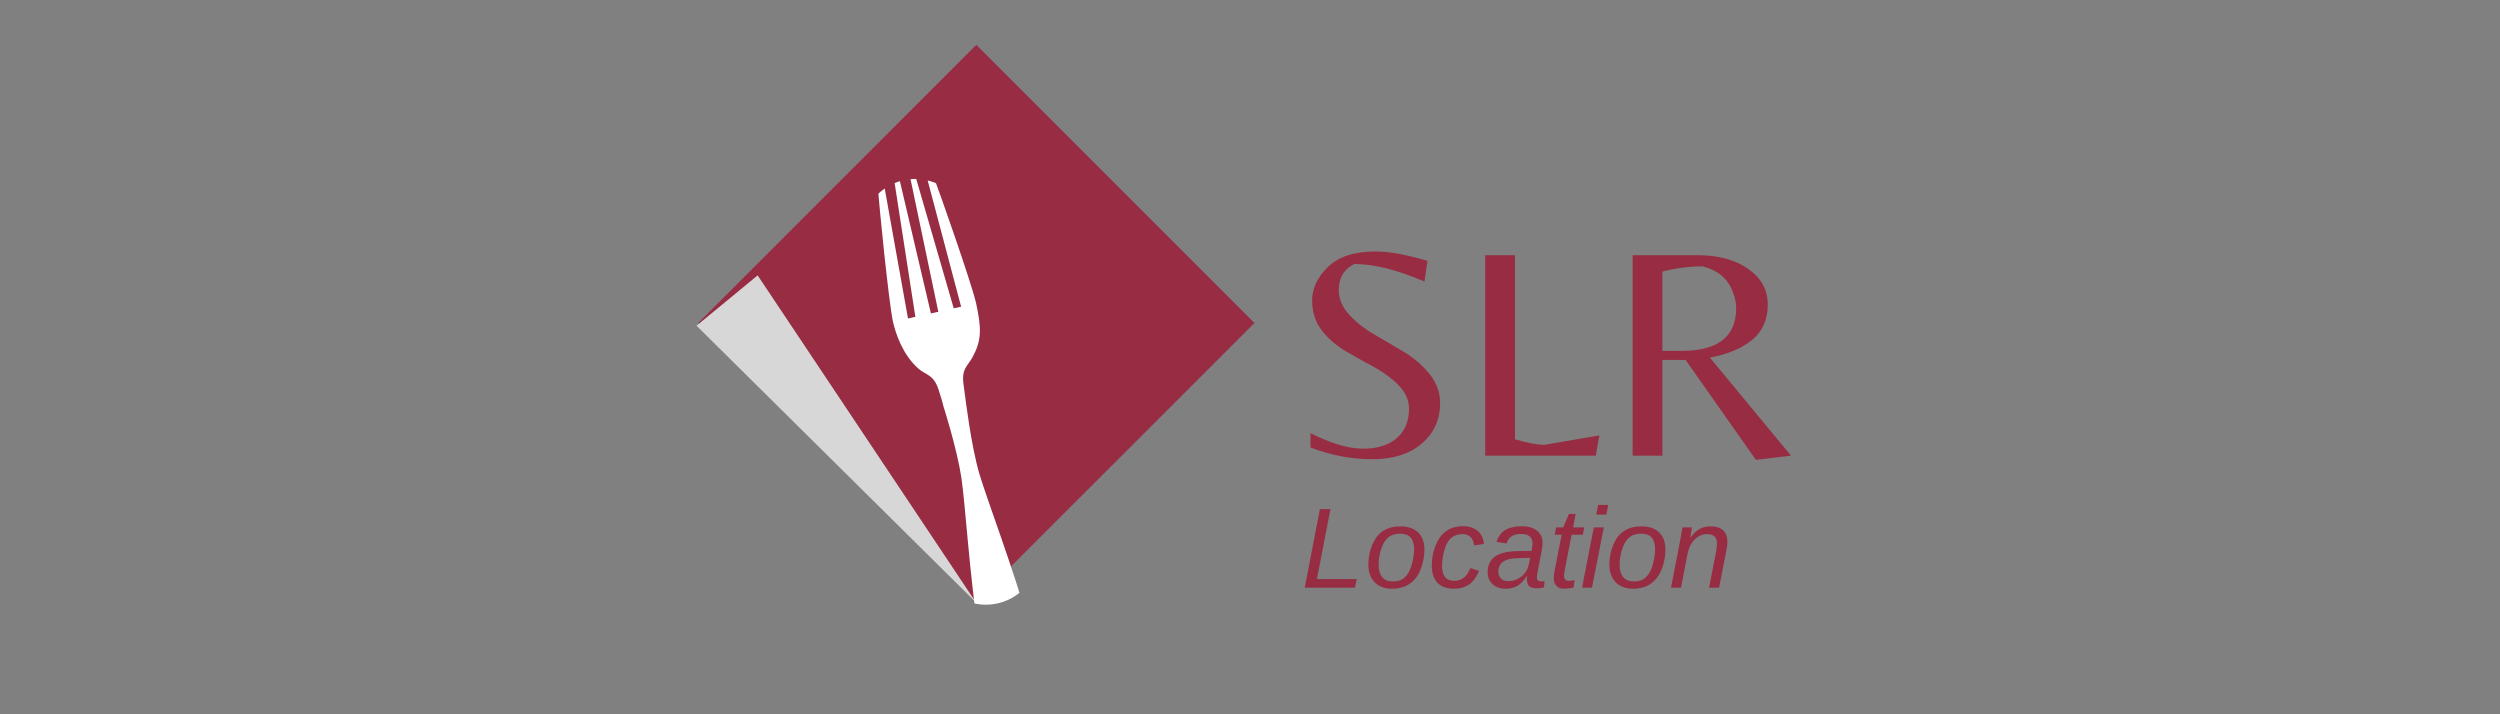
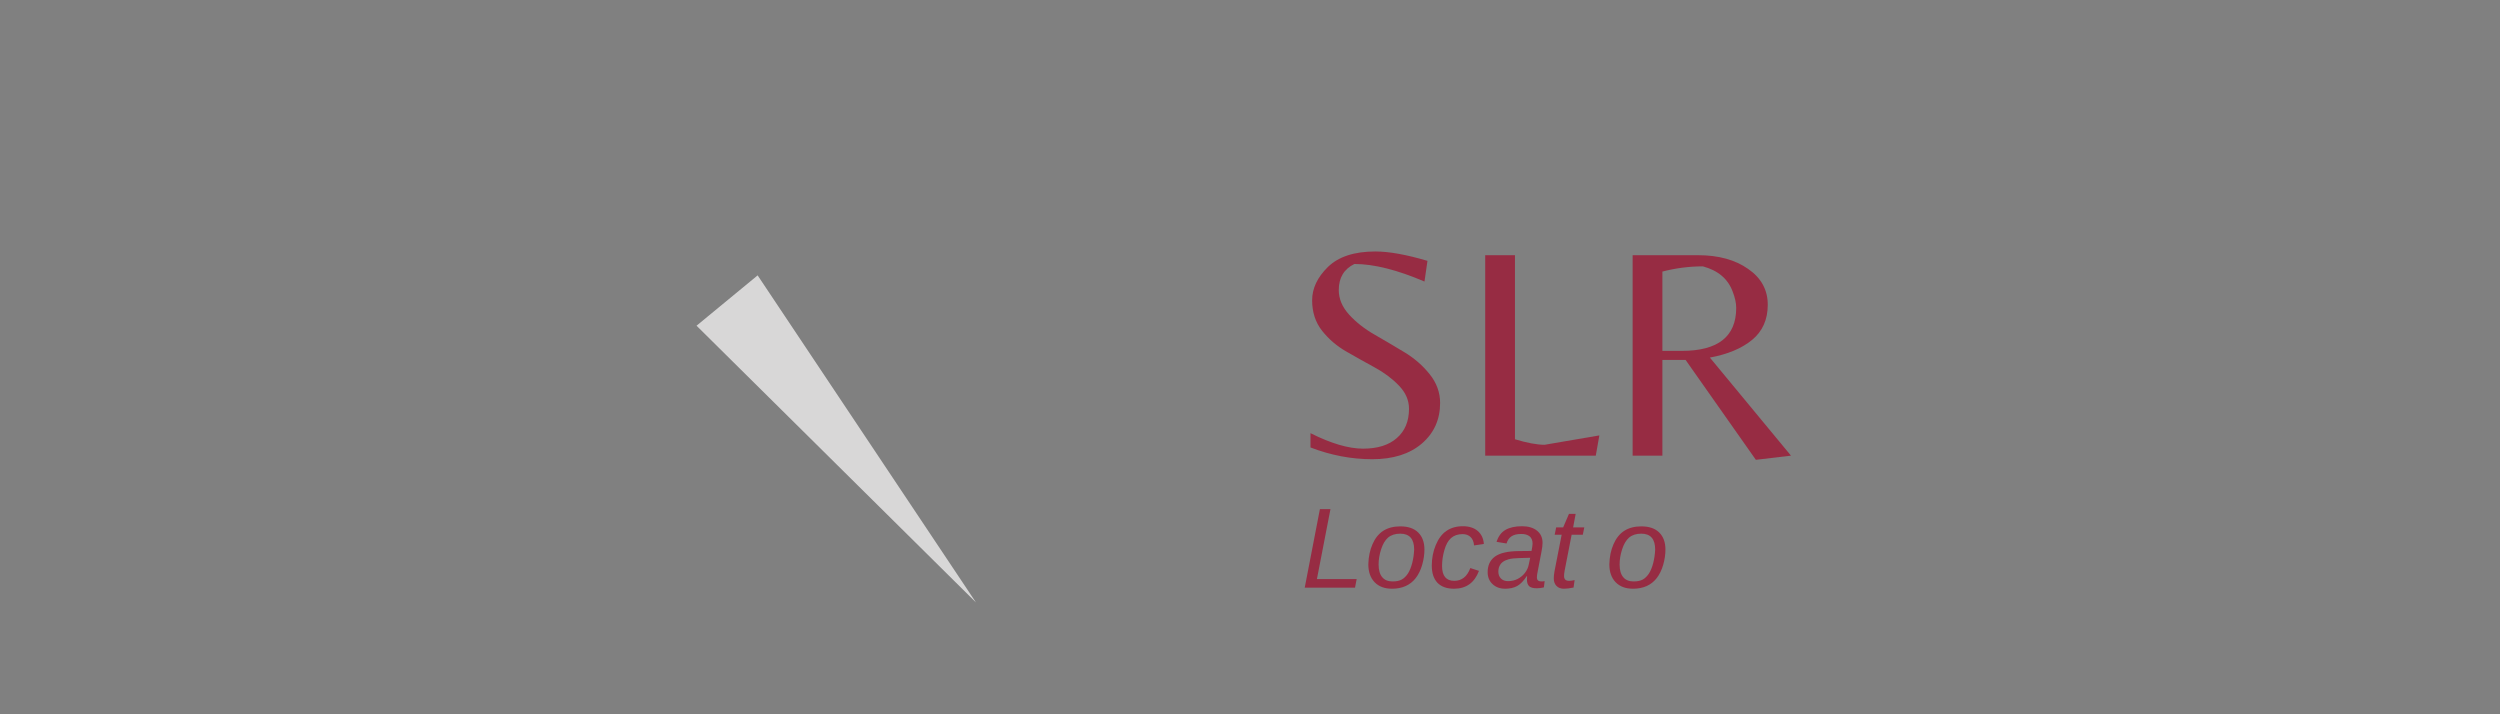
<svg xmlns="http://www.w3.org/2000/svg" width="350" viewBox="0 0 262.5 75" height="100" preserveAspectRatio="xMidYMid meet">
  <rect x="0" y="0" width="262.5" height="75" fill="#808080" stroke="none" />
  <defs>
    <g />
    <clipPath id="2d1a8833ea">
      <path d="M 73.312 4.711 L 131.715 4.711 L 131.715 63.113 L 73.312 63.113 Z M 73.312 4.711 " clip-rule="nonzero" />
    </clipPath>
    <clipPath id="91b1504c41">
      <path d="M 102.512 4.711 L 131.715 33.914 L 102.512 63.113 L 73.312 33.914 Z M 102.512 4.711 " clip-rule="nonzero" />
    </clipPath>
    <clipPath id="b3d4380245">
      <path d="M 73 28 L 103 28 L 103 64 L 73 64 Z M 73 28 " clip-rule="nonzero" />
    </clipPath>
    <clipPath id="3d7740c430">
      <path d="M 105.684 60.613 L 99.266 65.902 L 73.117 34.176 L 79.531 28.887 Z M 105.684 60.613 " clip-rule="nonzero" />
    </clipPath>
    <clipPath id="ef1654c5ce">
      <path d="M 102.477 63.258 L 73.133 34.195 L 79.547 28.906 Z M 102.477 63.258 " clip-rule="nonzero" />
    </clipPath>
    <clipPath id="01c04249a7">
      <path d="M 92 18 L 110 18 L 110 64 L 92 64 Z M 92 18 " clip-rule="nonzero" />
    </clipPath>
    <clipPath id="b85dd968da">
      <path d="M 89.422 20.133 L 100.383 17.703 L 110.258 62.285 L 99.297 64.715 Z M 89.422 20.133 " clip-rule="nonzero" />
    </clipPath>
    <clipPath id="52522ea687">
      <path d="M 90.629 25.594 L 98.055 59.109 C 98.723 62.125 101.711 64.031 104.727 63.363 C 107.742 62.695 109.645 59.707 108.977 56.691 L 101.555 23.172 C 100.887 20.156 97.898 18.254 94.883 18.922 C 91.867 19.59 89.961 22.578 90.629 25.594 Z M 90.629 25.594 " clip-rule="nonzero" />
    </clipPath>
    <clipPath id="3fa6a38c4c">
      <path d="M 89.422 20.133 L 100.383 17.703 L 110.258 62.285 L 99.297 64.715 Z M 89.422 20.133 " clip-rule="nonzero" />
    </clipPath>
    <clipPath id="dc9c653014">
-       <path d="M 89.422 20.133 L 100.383 17.703 L 113.66 77.633 L 102.695 80.062 Z M 89.422 20.133 " clip-rule="nonzero" />
-     </clipPath>
+       </clipPath>
  </defs>
  <g clip-path="url(#2d1a8833ea)">
    <g clip-path="url(#91b1504c41)">
-       <path fill="#972c43" d="M 73.312 4.711 L 131.715 4.711 L 131.715 63.113 L 73.312 63.113 Z M 73.312 4.711 " fill-opacity="1" fill-rule="nonzero" />
-     </g>
+       </g>
  </g>
  <g clip-path="url(#b3d4380245)">
    <g clip-path="url(#3d7740c430)">
      <g clip-path="url(#ef1654c5ce)">
        <path fill="#d8d7d7" d="M 105.684 60.613 L 99.266 65.902 L 73.137 34.199 L 79.551 28.914 Z M 105.684 60.613 " fill-opacity="1" fill-rule="nonzero" />
      </g>
    </g>
  </g>
  <g clip-path="url(#01c04249a7)">
    <g clip-path="url(#b85dd968da)">
      <g clip-path="url(#52522ea687)">
        <g clip-path="url(#3fa6a38c4c)">
          <g clip-path="url(#dc9c653014)">
            <path fill="#ffffff" d="M 97.902 18.242 L 97.258 18.387 L 100.918 32.207 L 100.141 32.371 L 96.16 18.629 L 95.594 18.754 L 98.523 32.738 L 97.746 32.91 L 94.484 19 L 93.922 19.125 L 96.113 33.266 L 95.34 33.441 L 92.82 19.371 L 92.176 19.512 C 92.27 21.387 93.348 31.914 93.758 33.762 C 94.027 34.98 94.777 37.262 96.441 38.711 C 97.25 39.418 98.023 39.312 98.535 40.875 C 98.984 42.242 99.047 42.59 99.047 42.613 C 99.047 42.613 100.473 47.059 100.941 50.133 C 101.785 55.711 102.598 79.5 108.312 79.156 L 108.328 79.152 C 113.59 77.617 104.414 55.129 102.824 49.715 C 101.953 46.734 101.391 41.949 101.332 41.562 C 101.328 41.543 101.328 41.52 101.324 41.5 L 101.32 41.5 C 101.277 41.23 101.227 40.844 101.16 40.293 C 100.965 38.66 101.594 38.48 102.145 37.449 C 103.059 35.742 103.078 34.52 102.488 31.828 C 102.082 29.977 98.609 19.984 97.902 18.242 " fill-opacity="1" fill-rule="nonzero" />
          </g>
        </g>
      </g>
    </g>
  </g>
  <g fill="#972c43" fill-opacity="1">
    <g transform="translate(135.415, 47.843)">
      <g>
        <path d="M 5.156 -17.391 C 5.156 -16.461 5.52 -15.598 6.25 -14.797 C 6.977 -14.004 7.867 -13.305 8.922 -12.703 C 9.973 -12.098 11.016 -11.484 12.047 -10.859 C 13.086 -10.234 13.973 -9.461 14.703 -8.547 C 15.43 -7.641 15.797 -6.633 15.797 -5.531 C 15.797 -3.789 15.156 -2.367 13.875 -1.266 C 12.594 -0.172 10.859 0.375 8.672 0.375 C 6.492 0.375 4.332 -0.035 2.188 -0.859 L 2.188 -2.359 C 4.352 -1.273 6.191 -0.734 7.703 -0.734 C 9.223 -0.734 10.406 -1.102 11.25 -1.844 C 12.102 -2.582 12.531 -3.609 12.531 -4.922 C 12.531 -5.816 12.176 -6.629 11.469 -7.359 C 10.77 -8.086 9.922 -8.723 8.922 -9.266 C 7.93 -9.805 6.938 -10.363 5.938 -10.938 C 4.945 -11.508 4.102 -12.234 3.406 -13.109 C 2.707 -13.992 2.359 -15.062 2.359 -16.312 C 2.359 -17.562 2.91 -18.727 4.016 -19.812 C 5.129 -20.895 6.789 -21.438 9 -21.438 C 10.438 -21.438 12.258 -21.109 14.469 -20.453 L 14.156 -18.281 C 11.289 -19.508 8.836 -20.125 6.797 -20.125 C 5.703 -19.594 5.156 -18.68 5.156 -17.391 Z M 5.156 -17.391 " />
      </g>
    </g>
  </g>
  <g fill="#972c43" fill-opacity="1">
    <g transform="translate(153.088, 47.843)">
      <g>
        <path d="M 2.859 0 L 2.859 -21.047 L 5.984 -21.047 L 5.984 -1.719 C 7.273 -1.332 8.312 -1.141 9.094 -1.141 L 14.844 -2.125 L 14.469 0 Z M 2.859 0 " />
      </g>
    </g>
  </g>
  <g fill="#972c43" fill-opacity="1">
    <g transform="translate(168.568, 47.843)">
      <g>
        <path d="M 5.984 -10.047 L 5.984 0 L 2.859 0 L 2.859 -21.047 L 9.734 -21.047 C 11.867 -21.047 13.617 -20.566 14.984 -19.609 C 16.359 -18.66 17.047 -17.406 17.047 -15.844 C 17.047 -14.289 16.5 -13.062 15.406 -12.156 C 14.312 -11.258 12.832 -10.641 10.969 -10.297 L 19.484 0 L 15.797 0.438 L 8.422 -10.047 Z M 5.984 -11 L 8.016 -11 C 11.828 -11 13.734 -12.504 13.734 -15.516 C 13.734 -16.023 13.609 -16.598 13.359 -17.234 C 12.867 -18.566 11.828 -19.445 10.234 -19.875 C 8.797 -19.875 7.379 -19.691 5.984 -19.328 Z M 5.984 -11 " />
      </g>
    </g>
  </g>
  <g fill="#972c43" fill-opacity="1">
    <g transform="translate(136.621, 61.707)">
      <g>
        <path d="M 0.375 0 L 1.969 -8.25 L 3.078 -8.25 L 1.656 -0.906 L 5.828 -0.906 L 5.656 0 Z M 0.375 0 " />
      </g>
    </g>
  </g>
  <g fill="#972c43" fill-opacity="1">
    <g transform="translate(143.284, 61.707)">
      <g>
        <path d="M 6.281 -4 C 6.281 -3.488 6.203 -2.957 6.047 -2.406 C 5.891 -1.863 5.664 -1.398 5.375 -1.016 C 5.082 -0.641 4.727 -0.359 4.312 -0.172 C 3.895 0.016 3.414 0.109 2.875 0.109 C 2.102 0.109 1.492 -0.117 1.047 -0.578 C 0.609 -1.035 0.391 -1.66 0.391 -2.453 C 0.41 -3.242 0.555 -3.945 0.828 -4.562 C 1.098 -5.188 1.473 -5.656 1.953 -5.969 C 2.441 -6.281 3.039 -6.438 3.75 -6.438 C 4.57 -6.438 5.195 -6.223 5.625 -5.797 C 6.062 -5.367 6.281 -4.77 6.281 -4 Z M 5.203 -4 C 5.203 -5.113 4.719 -5.672 3.75 -5.672 C 3.219 -5.672 2.789 -5.535 2.469 -5.266 C 2.156 -4.992 1.91 -4.582 1.734 -4.031 C 1.555 -3.477 1.469 -2.945 1.469 -2.438 C 1.469 -1.852 1.594 -1.41 1.844 -1.109 C 2.094 -0.805 2.457 -0.656 2.938 -0.656 C 3.344 -0.656 3.664 -0.723 3.906 -0.859 C 4.145 -0.992 4.359 -1.203 4.547 -1.484 C 4.734 -1.773 4.883 -2.145 5 -2.594 C 5.113 -3.039 5.18 -3.508 5.203 -4 Z M 5.203 -4 " />
      </g>
    </g>
  </g>
  <g fill="#972c43" fill-opacity="1">
    <g transform="translate(149.947, 61.707)">
      <g>
        <path d="M 2.75 -0.719 C 3.539 -0.719 4.102 -1.164 4.438 -2.062 L 5.344 -1.766 C 4.875 -0.516 4 0.109 2.719 0.109 C 1.969 0.109 1.391 -0.098 0.984 -0.516 C 0.586 -0.941 0.391 -1.539 0.391 -2.312 C 0.391 -3.094 0.531 -3.816 0.812 -4.484 C 1.094 -5.16 1.469 -5.656 1.938 -5.969 C 2.406 -6.289 2.977 -6.453 3.656 -6.453 C 4.312 -6.453 4.832 -6.285 5.219 -5.953 C 5.602 -5.617 5.816 -5.164 5.859 -4.594 L 4.828 -4.438 C 4.797 -4.82 4.676 -5.113 4.469 -5.312 C 4.258 -5.52 3.977 -5.625 3.625 -5.625 C 3.133 -5.625 2.734 -5.488 2.422 -5.219 C 2.117 -4.957 1.883 -4.539 1.719 -3.969 C 1.551 -3.395 1.469 -2.832 1.469 -2.281 C 1.469 -1.238 1.895 -0.719 2.75 -0.719 Z M 2.75 -0.719 " />
      </g>
    </g>
  </g>
  <g fill="#972c43" fill-opacity="1">
    <g transform="translate(155.937, 61.707)">
      <g>
        <path d="M 5.422 0.062 C 5.055 0.062 4.789 -0.008 4.625 -0.156 C 4.469 -0.312 4.391 -0.539 4.391 -0.844 L 4.406 -1.219 L 4.375 -1.219 C 4.051 -0.719 3.711 -0.367 3.359 -0.172 C 3.016 0.016 2.598 0.109 2.109 0.109 C 1.566 0.109 1.125 -0.051 0.781 -0.375 C 0.438 -0.695 0.266 -1.113 0.266 -1.625 C 0.266 -2.344 0.52 -2.891 1.031 -3.266 C 1.551 -3.641 2.379 -3.832 3.516 -3.844 L 4.875 -3.859 C 4.945 -4.242 4.984 -4.492 4.984 -4.609 C 4.984 -4.961 4.879 -5.223 4.672 -5.391 C 4.461 -5.555 4.176 -5.641 3.812 -5.641 C 3.352 -5.641 3.004 -5.555 2.766 -5.391 C 2.523 -5.234 2.352 -4.984 2.25 -4.641 L 1.203 -4.812 C 1.379 -5.383 1.688 -5.801 2.125 -6.062 C 2.562 -6.32 3.145 -6.453 3.875 -6.453 C 4.539 -6.453 5.066 -6.297 5.453 -5.984 C 5.836 -5.672 6.031 -5.25 6.031 -4.719 C 6.031 -4.469 5.992 -4.16 5.922 -3.797 L 5.5 -1.594 C 5.457 -1.406 5.438 -1.234 5.438 -1.078 C 5.438 -0.797 5.594 -0.656 5.906 -0.656 C 6.008 -0.656 6.125 -0.664 6.25 -0.688 L 6.172 -0.031 C 5.91 0.031 5.66 0.062 5.422 0.062 Z M 4.734 -3.141 L 3.562 -3.109 C 3.102 -3.098 2.738 -3.055 2.469 -2.984 C 2.207 -2.91 2.004 -2.816 1.859 -2.703 C 1.711 -2.598 1.598 -2.457 1.516 -2.281 C 1.43 -2.113 1.391 -1.91 1.391 -1.672 C 1.391 -1.379 1.484 -1.141 1.672 -0.953 C 1.859 -0.773 2.102 -0.688 2.406 -0.688 C 2.781 -0.688 3.117 -0.766 3.422 -0.922 C 3.734 -1.086 3.988 -1.301 4.188 -1.562 C 4.383 -1.82 4.516 -2.102 4.578 -2.406 Z M 4.734 -3.141 " />
      </g>
    </g>
  </g>
  <g fill="#972c43" fill-opacity="1">
    <g transform="translate(162.6, 61.707)">
      <g>
        <path d="M 1.609 0.109 C 1.273 0.109 1.016 0.008 0.828 -0.188 C 0.641 -0.383 0.547 -0.645 0.547 -0.969 C 0.547 -1.188 0.57 -1.441 0.625 -1.734 L 1.375 -5.562 L 0.641 -5.562 L 0.797 -6.328 L 1.531 -6.328 L 2.141 -7.75 L 2.844 -7.75 L 2.578 -6.328 L 3.75 -6.328 L 3.594 -5.562 L 2.422 -5.562 L 1.688 -1.797 C 1.645 -1.555 1.625 -1.367 1.625 -1.234 C 1.625 -0.891 1.797 -0.719 2.141 -0.719 C 2.305 -0.719 2.504 -0.742 2.734 -0.797 L 2.625 -0.016 C 2.238 0.066 1.898 0.109 1.609 0.109 Z M 1.609 0.109 " />
      </g>
    </g>
  </g>
  <g fill="#972c43" fill-opacity="1">
    <g transform="translate(165.928, 61.707)">
      <g>
-         <path d="M 1.672 -7.672 L 1.875 -8.688 L 2.938 -8.688 L 2.734 -7.672 Z M 0.188 0 L 1.422 -6.328 L 2.469 -6.328 L 1.234 0 Z M 0.188 0 " />
-       </g>
+         </g>
    </g>
  </g>
  <g fill="#972c43" fill-opacity="1">
    <g transform="translate(168.59, 61.707)">
      <g>
        <path d="M 6.281 -4 C 6.281 -3.488 6.203 -2.957 6.047 -2.406 C 5.891 -1.863 5.664 -1.398 5.375 -1.016 C 5.082 -0.641 4.727 -0.359 4.312 -0.172 C 3.895 0.016 3.414 0.109 2.875 0.109 C 2.102 0.109 1.492 -0.117 1.047 -0.578 C 0.609 -1.035 0.391 -1.66 0.391 -2.453 C 0.41 -3.242 0.555 -3.945 0.828 -4.562 C 1.098 -5.188 1.473 -5.656 1.953 -5.969 C 2.441 -6.281 3.039 -6.438 3.75 -6.438 C 4.57 -6.438 5.195 -6.223 5.625 -5.797 C 6.062 -5.367 6.281 -4.77 6.281 -4 Z M 5.203 -4 C 5.203 -5.113 4.719 -5.672 3.75 -5.672 C 3.219 -5.672 2.789 -5.535 2.469 -5.266 C 2.156 -4.992 1.91 -4.582 1.734 -4.031 C 1.555 -3.477 1.469 -2.945 1.469 -2.438 C 1.469 -1.852 1.594 -1.41 1.844 -1.109 C 2.094 -0.805 2.457 -0.656 2.938 -0.656 C 3.344 -0.656 3.664 -0.723 3.906 -0.859 C 4.145 -0.992 4.359 -1.203 4.547 -1.484 C 4.734 -1.773 4.883 -2.145 5 -2.594 C 5.113 -3.039 5.18 -3.508 5.203 -4 Z M 5.203 -4 " />
      </g>
    </g>
  </g>
  <g fill="#972c43" fill-opacity="1">
    <g transform="translate(175.252, 61.707)">
      <g>
-         <path d="M 4.203 0 L 4.938 -3.781 C 5 -4.125 5.031 -4.414 5.031 -4.656 C 5.031 -5.301 4.68 -5.625 3.984 -5.625 C 3.492 -5.625 3.062 -5.438 2.688 -5.062 C 2.312 -4.688 2.062 -4.18 1.938 -3.547 L 1.25 0 L 0.203 0 L 1.172 -4.984 C 1.242 -5.348 1.32 -5.797 1.406 -6.328 L 2.391 -6.328 C 2.391 -6.285 2.367 -6.133 2.328 -5.875 C 2.285 -5.613 2.254 -5.406 2.234 -5.25 L 2.25 -5.25 C 2.57 -5.695 2.895 -6.004 3.219 -6.172 C 3.539 -6.348 3.93 -6.438 4.391 -6.438 C 4.961 -6.438 5.395 -6.297 5.688 -6.016 C 5.977 -5.734 6.125 -5.32 6.125 -4.781 C 6.125 -4.531 6.082 -4.211 6 -3.828 L 5.25 0 Z M 4.203 0 " />
-       </g>
+         </g>
    </g>
  </g>
</svg>